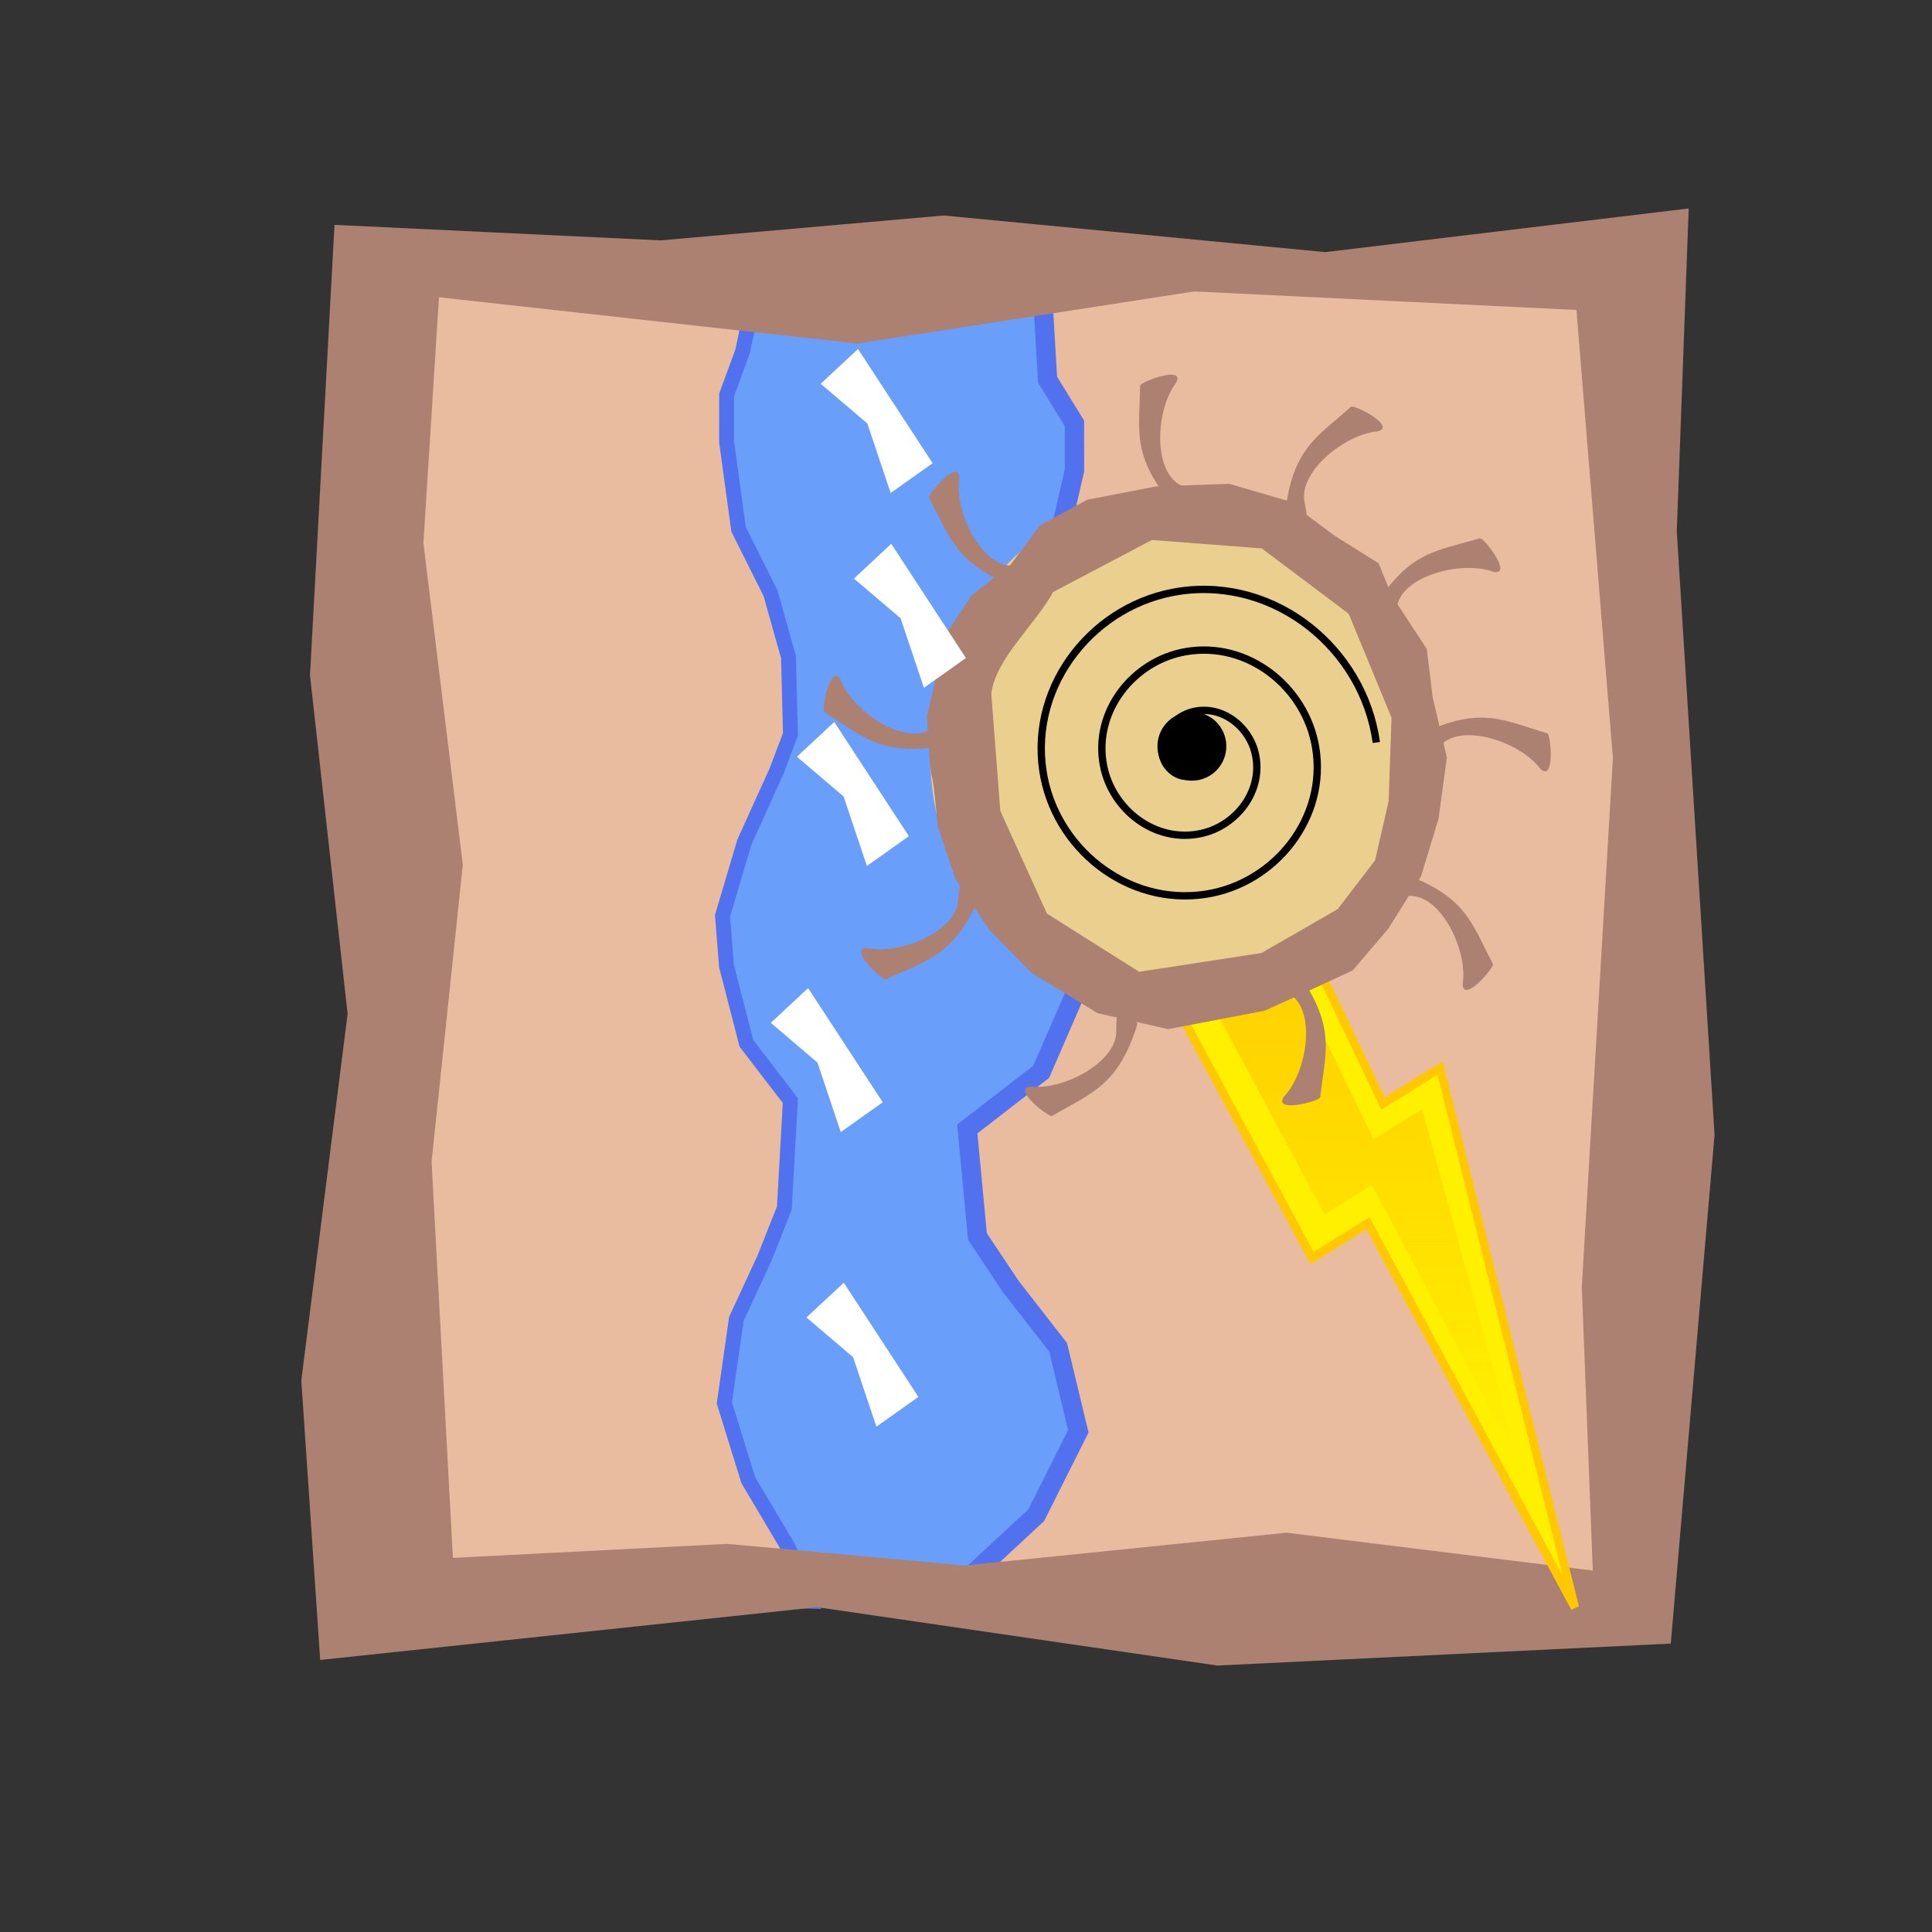
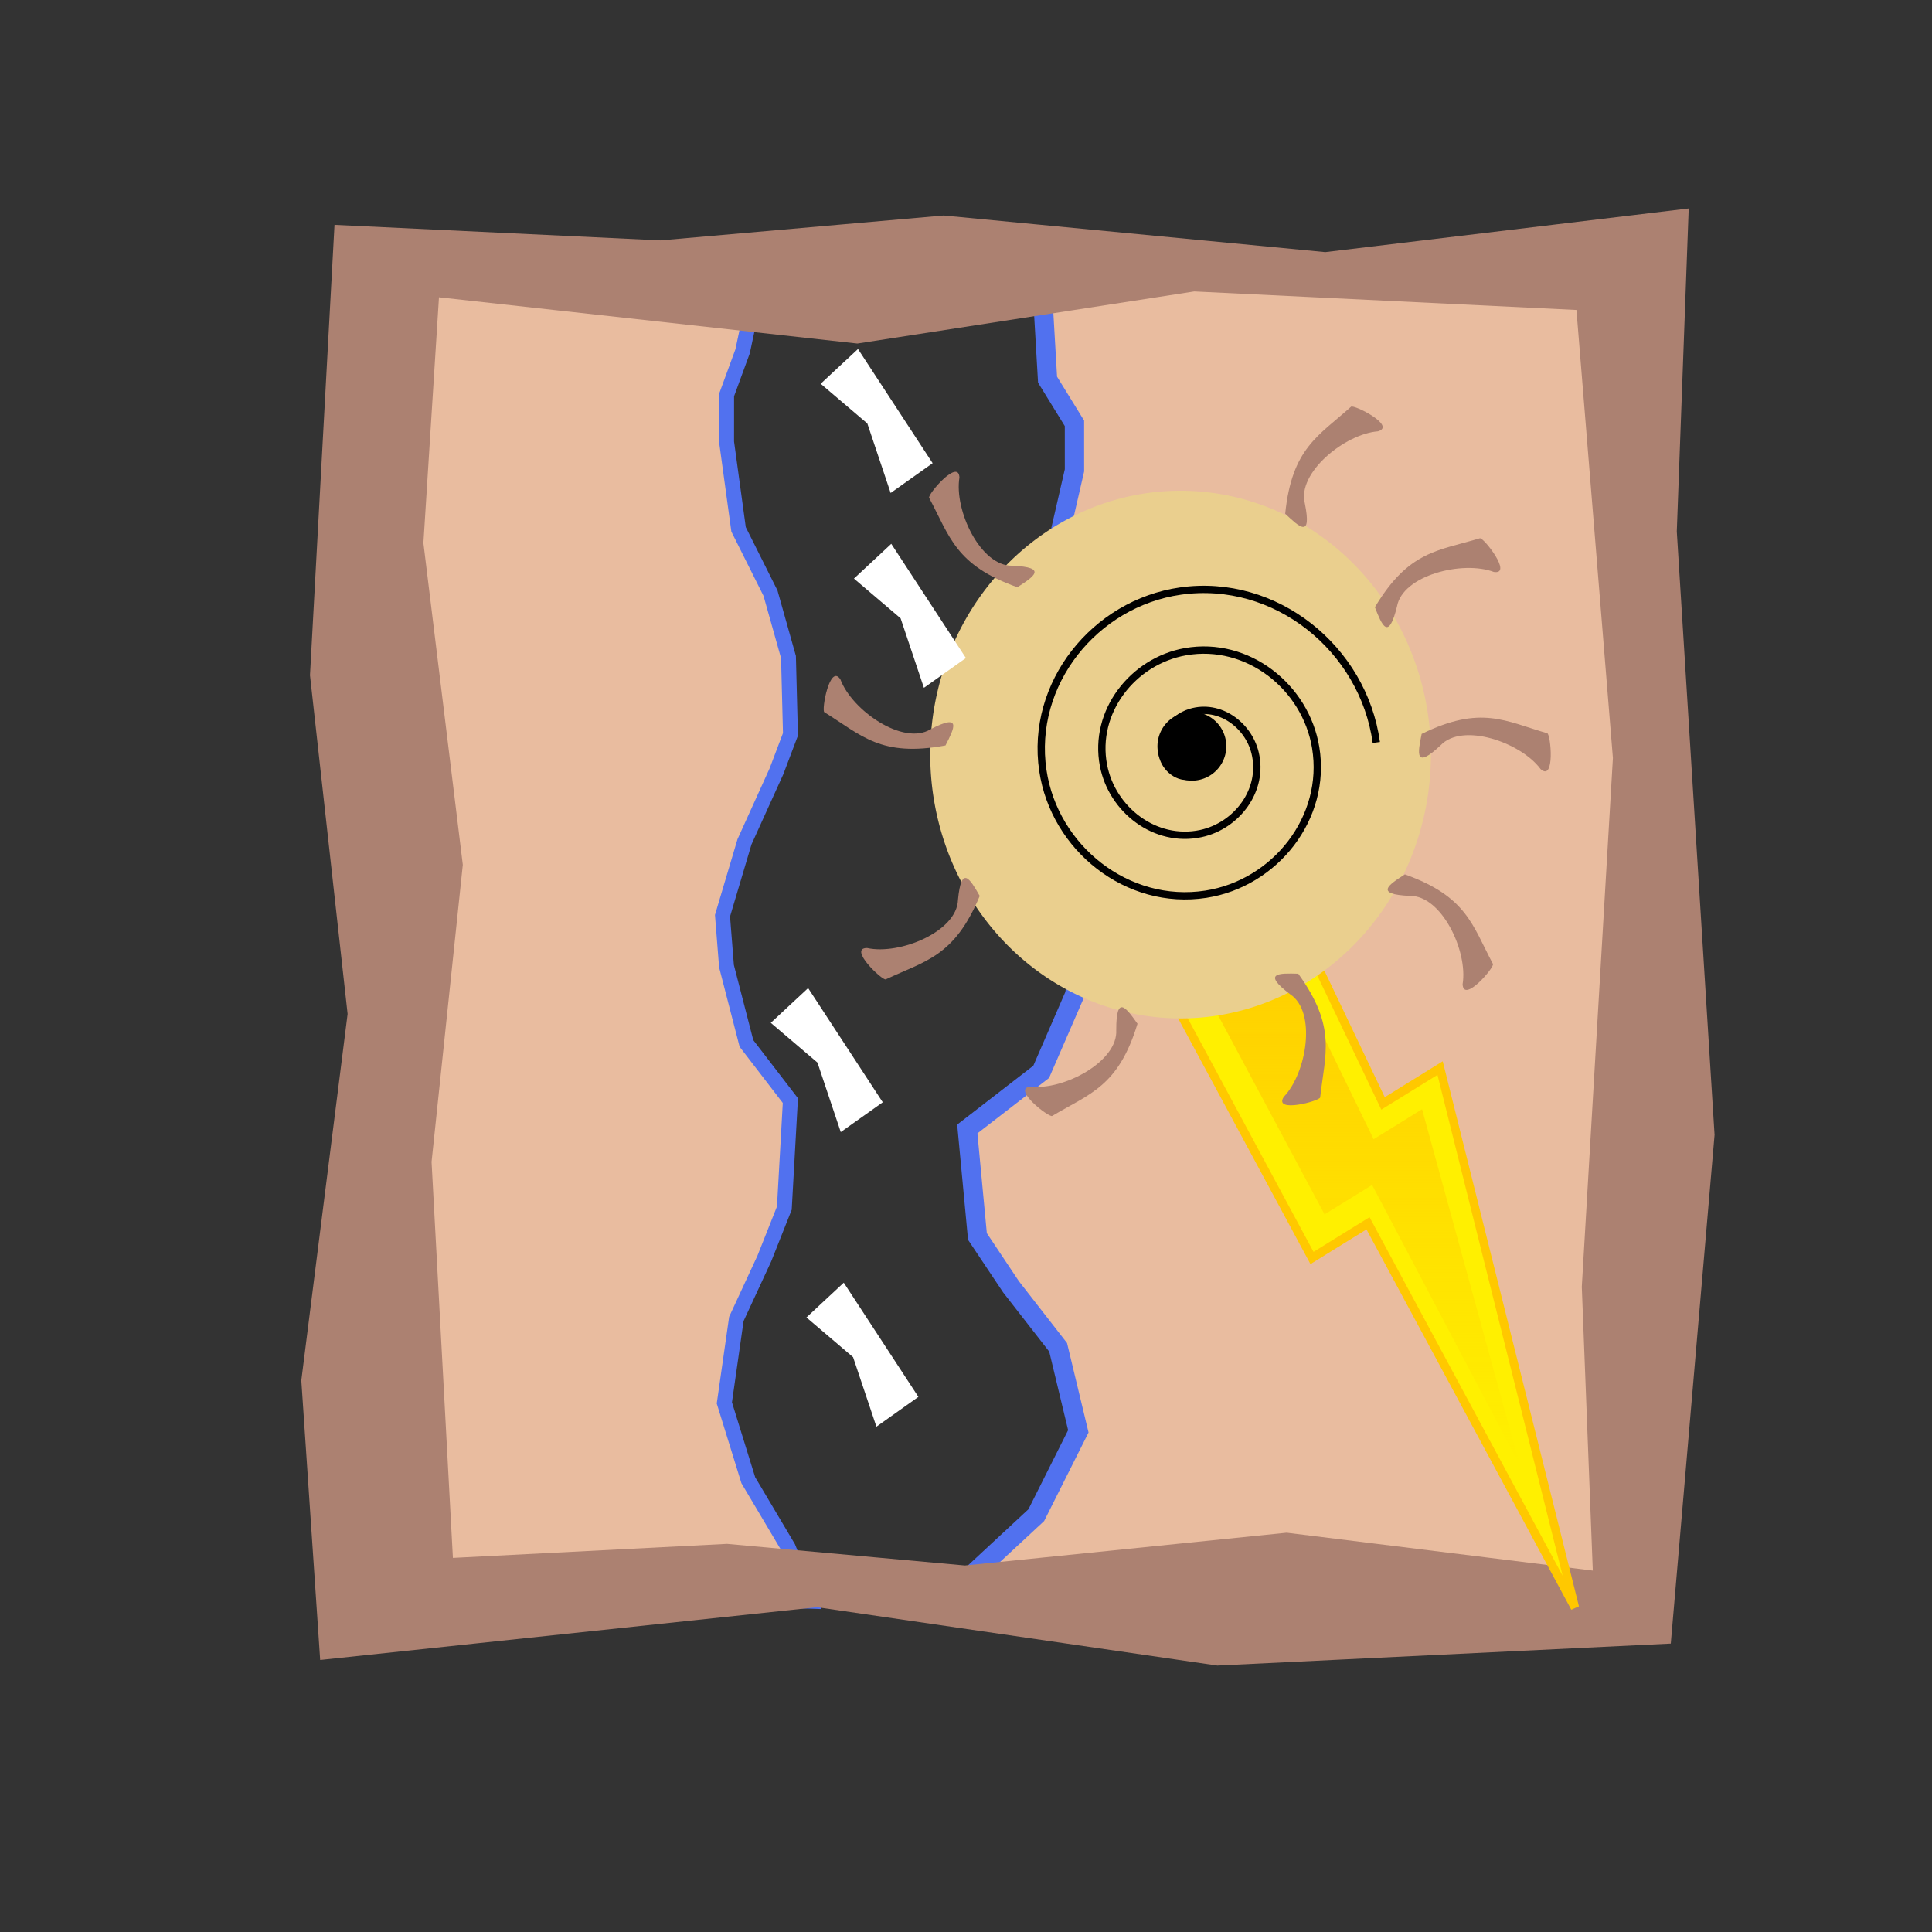
<svg xmlns="http://www.w3.org/2000/svg" xmlns:ns1="http://sodipodi.sourceforge.net/DTD/sodipodi-0.dtd" xmlns:ns2="http://www.inkscape.org/namespaces/inkscape" xmlns:xlink="http://www.w3.org/1999/xlink" width="100" height="100" id="svg2" ns1:version="0.32" ns2:version="0.91 r13725" version="1.0" ns1:docname="renewable_energy.svg">
  <rect width="100%" height="100%" fill="#333333" stroke="none" />
  <defs id="defs4">
    <linearGradient y2="954.766" x2="674.65" y1="874.659" x1="674.65" gradientUnits="userSpaceOnUse" id="linearGradient1576" xlink:href="#linearGradient4161" ns2:collect="always" />
    <linearGradient y2="693.256" x2="440.105" y1="613.382" x1="440.105" gradientUnits="userSpaceOnUse" id="linearGradient1574" xlink:href="#linearGradient3211" ns2:collect="always" />
    <linearGradient y2="163.796" x2="208.624" y1="119.72" x1="208.624" gradientUnits="userSpaceOnUse" id="linearGradient1570" xlink:href="#linearGradient9611" ns2:collect="always" />
    <linearGradient y2="143.833" x2="555.454" y1="146.656" x1="547.499" gradientTransform="translate(57,-24)" gradientUnits="userSpaceOnUse" id="linearGradient1568" xlink:href="#linearGradient5079" ns2:collect="always" />
    <linearGradient y2="143.833" x2="555.454" y1="146.656" x1="547.499" gradientTransform="translate(57,-24)" gradientUnits="userSpaceOnUse" id="linearGradient1566" xlink:href="#linearGradient5079" ns2:collect="always" />
    <linearGradient y2="143.833" x2="555.454" y1="146.656" x1="547.499" gradientTransform="translate(57,-24)" gradientUnits="userSpaceOnUse" id="linearGradient1564" xlink:href="#linearGradient5079" ns2:collect="always" />
    <linearGradient y2="143.833" x2="555.454" y1="146.656" x1="547.499" gradientUnits="userSpaceOnUse" id="linearGradient1562" xlink:href="#linearGradient5079" ns2:collect="always" />
    <linearGradient y2="143.833" x2="555.454" y1="146.656" x1="547.499" gradientTransform="translate(57,-24)" gradientUnits="userSpaceOnUse" id="linearGradient1560" xlink:href="#linearGradient5079" ns2:collect="always" />
    <linearGradient y2="143.833" x2="555.454" y1="146.656" x1="547.499" gradientTransform="translate(57,-24)" gradientUnits="userSpaceOnUse" id="linearGradient1558" xlink:href="#linearGradient5079" ns2:collect="always" />
    <linearGradient y2="143.833" x2="555.454" y1="146.656" x1="547.499" gradientTransform="translate(57,-24)" gradientUnits="userSpaceOnUse" id="linearGradient1556" xlink:href="#linearGradient5079" ns2:collect="always" />
    <linearGradient y2="143.833" x2="555.454" y1="146.656" x1="547.499" gradientUnits="userSpaceOnUse" id="linearGradient1554" xlink:href="#linearGradient5079" ns2:collect="always" />
    <linearGradient id="linearGradient5079" ns2:collect="always">
      <stop id="stop5081" offset="0" style="stop-color:white;stop-opacity:1;" />
      <stop id="stop5083" offset="1" style="stop-color:white;stop-opacity:0" />
    </linearGradient>
    <linearGradient id="linearGradient4161">
      <stop id="stop4163" offset="0" style="stop-color:#ffc800;stop-opacity:1;" />
      <stop id="stop4165" offset="1" style="stop-color:#ffc100;stop-opacity:0;" />
    </linearGradient>
    <linearGradient id="linearGradient3211">
      <stop id="stop3213" offset="0" style="stop-color:#b4b4b4;stop-opacity:1;" />
      <stop id="stop3215" offset="1" style="stop-color:#f0f0f0;stop-opacity:0;" />
    </linearGradient>
    <linearGradient id="linearGradient9611" ns2:collect="always">
      <stop id="stop9613" offset="0" style="stop-color:#ffc800;stop-opacity:1;" />
      <stop id="stop9615" offset="1" style="stop-color:#ffc800;stop-opacity:0;" />
    </linearGradient>
    <linearGradient ns2:collect="always" xlink:href="#linearGradient5079" id="linearGradient11637" gradientUnits="userSpaceOnUse" x1="847.013" y1="23.274" x2="847.013" y2="64.716" />
    <linearGradient y2="163.796" x2="208.624" y1="119.72" x1="208.624" gradientUnits="userSpaceOnUse" id="linearGradient1570-3" xlink:href="#linearGradient9611-3" ns2:collect="always" />
    <linearGradient id="linearGradient9611-3" ns2:collect="always">
      <stop id="stop9613-0" offset="0" style="stop-color:#ffc800;stop-opacity:1;" />
      <stop id="stop9615-6" offset="1" style="stop-color:#ffc800;stop-opacity:0;" />
    </linearGradient>
    <linearGradient ns2:collect="always" xlink:href="#linearGradient5079" id="linearGradient11719" gradientUnits="userSpaceOnUse" x1="847.013" y1="23.274" x2="847.013" y2="64.716" />
  </defs>
  <ns1:namedview id="base" pagecolor="#ffffff" bordercolor="#666666" borderopacity="1.0" ns2:pageopacity="0.0" ns2:pageshadow="2" ns2:zoom="11.500402" ns2:cx="60.35278" ns2:cy="38.415366" ns2:document-units="px" ns2:current-layer="g10037" width="100px" height="100px" ns2:window-width="3200" ns2:window-height="1717" ns2:window-x="-8" ns2:window-y="0" showgrid="false" ns2:window-maximized="1" />
  <g ns2:label="Calque 1" ns2:groupmode="layer" id="layer1">
    <g id="g10037" transform="matrix(5.1149861e-4,1,-1,5.1149861e-4,110.559,-2.114)">
-       <path ns1:nodetypes="ccccccccccccccc" id="path8254" d="m 82.192,54.548 1.784,8.702 -1.182,6.437 0.746,7.428 L 62.04,77.675 45.878,76.822 28.382,77.878 15.036,77.45 17.55,66.132 14.728,57.005 15.759,46.677 l 24.317,-0.984 28.766,0.857 15.421,-0.279 -2.071,8.276 z" style="fill:#6a9efb;fill-opacity:1;fill-rule:evenodd;stroke:none" ns2:connector-curvature="0" />
      <path id="path8248" d="m 16.347,25.568 69.389,-0.348 -0.688,36.703 -1.399,-1.574 -3.14,-3.386 -4.338,-2.179 -4.348,1.043 -3.13,2.435 -2.609,1.739 -5.565,0.522 -2.956,-3.826 -4,-1.739 -2.609,-0.348 -3.826,1.913 -3.652,2.783 -1.913,1.217 -4,-0.174 -3.304,-1.565 -3.304,-2.783 -4.522,-1.043 -2.435,0 -2.261,1.391 -5.637,0.325 0.174,-23.651 z" style="fill:#e9bc9f;fill-opacity:1;fill-rule:evenodd;stroke:#5171ef;stroke-width:1px;stroke-linecap:butt;stroke-linejoin:miter;stroke-opacity:1" ns2:connector-curvature="0" ns1:nodetypes="ccccccccccccccccccccccccc" />
      <path id="path8248-5" d="m 14.844,90.427 69.389,0.263 0.726,-22.023 -2.784,1.135 -3.481,2.065 -4.002,1.238 -4.347,-0.624 -3.128,-1.45 -2.607,-1.036 -5.565,-0.315 -2.96,2.272 -4.001,1.031 -2.609,0.205 -3.824,-1.14 -3.65,-1.657 -1.912,-0.725 -4,0.1 -3.306,0.928 -3.306,1.652 -4.522,0.617 -2.435,-0.002 -2.26,-0.829 -4.868,-1.038 0.155,14.062 -0.703,5.273 z" style="fill:#e9bc9f;fill-opacity:1;fill-rule:evenodd;stroke:#5171ef;stroke-width:0.771px;stroke-linecap:butt;stroke-linejoin:miter;stroke-opacity:1" ns2:connector-curvature="0" />
      <path id="path2101" d="m 60.83,21.846 -31.219,1.938 -16.719,-0.625 2.25,18.812 -1.906,19.75 1.281,14.656 -0.812,16.875 23.312,1.281 17.531,-1.938 18.969,2.406 14.469,-0.969 -2.719,-25.719 3.031,-20.719 -1.125,-23.469 -26.344,-2.281 z m -19.5,5.25 27.375,1.625 14.688,-0.562 -1.969,15.844 1.688,16.656 -1.125,12.312 0.719,14.188 -20.5,1.094 -15.375,-1.625 -16.656,2.031 -12.719,-0.812 2.406,-21.656 -2.688,-17.438 0.969,-19.781 23.188,-1.875 z" style="fill:#ac8171;fill-opacity:1;fill-rule:evenodd;stroke:none" ns2:connector-curvature="0" />
    </g>
    <g style="display:inline" ns2:label="thunder" id="layer4" transform="matrix(-0.541,0,0,0.58,112.337,-10.816)">
      <g id="g2605" transform="translate(-130.815,-14.41)" style="stroke-width:0.8;stroke-miterlimit:4;display:inline">
        <path id="path2607" d="m 213.571,117.005 15.714,0 -16.348,28.316 -5.359,-3.094 -19.794,34.284 12.898,-48.136 5.459,3.152 7.429,-14.521 z" style="fill:#fff000;fill-opacity:1;fill-rule:evenodd;stroke:#ffc800;stroke-linecap:butt;stroke-linejoin:miter;stroke-opacity:1" ns2:connector-curvature="0" />
        <path ns1:nodetypes="cccccccc" style="opacity:0.8;fill:url(#linearGradient1570-3);fill-opacity:1;fill-rule:evenodd;stroke:none" d="m 214.774,119.898 9.409,-0.179 -12.447,21.712 -4.549,-2.626 -14.121,24.991 9.34,-31.748 4.634,2.675 7.734,-14.824 z" id="path2609" ns2:connector-curvature="0" />
      </g>
    </g>
    <g id="g11695" transform="translate(0,-12)">
      <g transform="matrix(0.69,0,0,0.69,-24.72,2.793)" id="g10033">
        <path ns1:type="arc" style="fill:#eacf8e;fill-opacity:1;fill-rule:evenodd;stroke:none" id="path40749" ns1:cx="52.219921" ns1:cy="50.022652" ns1:rx="46.026146" ns1:ry="45.919357" d="M 97.773,56.587 A 46.026,45.919 0 0 1 45.674,95.475 46.026,45.919 0 0 1 6.657,43.525 46.026,45.919 0 0 1 58.699,4.56 46.026,45.919 0 0 1 97.793,56.453" ns1:start="0.1434489" ns1:end="6.4236745" ns1:open="true" transform="matrix(0.408,0,0,0.431,103.08,48.387)" />
-         <path ns2:connector-curvature="0" style="fill:#ac8171;fill-opacity:1;fill-rule:evenodd;stroke:none" d="m 122.579,49.824 -5.212,1.011 -3.525,1.923 -2.207,2.939 -2.904,2.281 -1.949,2.941 -1.415,6.141 c 0,0 0.176,3.949 0.353,4.499 0.176,0.55 0.443,3.755 0.443,3.755 l 1.331,3.947 2.559,3.853 3.164,3.214 4.943,3.017 5.294,1.199 7.236,-1.382 3.435,-1.554 3.173,-1.469 2.656,-3.113 2.469,-3.942 1.312,-4.318 0.628,-4.589 -1.058,-4.482 -0.452,-3.676 -2.646,-4.039 -0.963,-2.379 -3.347,-2.102 -3.452,-2.576 -4.407,-1.286 -5.459,0.19 z m 7.899,4.659 6.519,4.9 3.214,7.794 -0.219,6.279 -1.015,4.423 -2.805,3.664 -5.72,3.29 -9.173,1.409 -6.919,-4.367 -3.498,-7.703 -0.675,-8.792 c 0.327,-2.662 3.352,-5.225 4.634,-7.625 l 7.414,-3.905 8.244,0.632 z" id="path47274" ns1:nodetypes="cccccccsccccccccccccccccccccccccccccccccccc" />
        <path ns1:open="true" ns1:end="6.4236745" ns1:start="0.1434489" transform="matrix(1.448,0,0,1.448,35.758,-5.588)" d="m 63.558,51.989 a 1.783,1.783 0 0 1 -2.018,1.51 1.783,1.783 0 0 1 -1.512,-2.017 1.783,1.783 0 0 1 2.016,-1.513 1.783,1.783 0 0 1 1.515,2.015" ns1:ry="1.7830764" ns1:rx="1.7830764" ns1:cy="51.733967" ns1:cx="61.79282" id="path11261" style="color:#000000;fill:#000000;fill-opacity:1;stroke:none;stroke-width:0.898;marker:none;visibility:visible;display:inline;overflow:visible;enable-background:new" ns1:type="arc" />
      </g>
      <path transform="matrix(0.379,0,0,0.379,38.567,31.919)" d="m 61.362,50.935 c 1.245,-0.105 0.756,1.627 0.174,2.07 -1.576,1.2 -3.669,-0.161 -4.314,-1.722 -1.155,-2.792 0.931,-5.748 3.617,-6.558 3.943,-1.19 7.863,1.702 8.803,5.513 1.253,5.08 -2.472,9.992 -7.409,11.047 -6.212,1.328 -12.127,-3.242 -13.291,-9.305 -1.41,-7.343 4.011,-14.267 11.201,-15.535 8.472,-1.495 16.409,4.78 17.78,13.096 1.583,9.601 -5.549,18.552 -14.992,20.024 C 52.2,71.237 42.233,63.247 40.662,52.677 38.9,40.818 47.748,29.834 59.446,28.165 72.433,26.311 84.435,36.019 86.203,48.844" ns1:t0="0" ns1:argument="-18.933516" ns1:radius="24.92791" ns1:revolution="3" ns1:expansion="1" ns1:cy="50.934654" ns1:cx="61.362423" id="path11311" style="fill:none;stroke:#000000;stroke-width:1px;stroke-linecap:butt;stroke-linejoin:miter;stroke-opacity:1" ns1:type="spiral" />
      <g id="g11678" style="fill:#ac8171;fill-opacity:1">
        <path style="color:#000000;fill:#ac8171;fill-opacity:1;stroke:none;stroke-width:0.898;marker:none;visibility:visible;display:inline;overflow:visible;enable-background:new" d="m 74.565,50.577 c -1.352,1.271 -1.183,0.402 -0.981,-0.589 3.065,-1.501 4.32,-0.665 6.502,-0.034 0.182,0.052 0.41,2.53 -0.344,1.856 -1.021,-1.391 -4.054,-2.429 -5.176,-1.233 z" id="rect11184" ns2:connector-curvature="0" ns1:nodetypes="ccccc" />
        <path style="color:#000000;fill:#ac8171;fill-opacity:1;stroke:none;stroke-width:0.898;marker:none;visibility:visible;display:inline;overflow:visible;enable-background:new" d="m 72.308,43.389 c -0.442,1.802 -0.774,0.982 -1.144,0.04 1.754,-2.928 3.261,-2.91 5.435,-3.569 0.181,-0.055 1.722,1.898 0.722,1.744 -1.614,-0.61 -4.723,0.17 -5.013,1.785 z" id="rect11184-6" ns2:connector-curvature="0" ns1:nodetypes="ccccc" />
        <path style="color:#000000;fill:#ac8171;fill-opacity:1;stroke:none;stroke-width:0.898;marker:none;visibility:visible;display:inline;overflow:visible;enable-background:new" d="m 67.541,38.068 c 0.364,1.819 -0.284,1.217 -1.019,0.521 0.347,-3.395 1.719,-4.018 3.408,-5.537 0.141,-0.126 2.364,0.989 1.394,1.274 -1.72,0.132 -4.205,2.157 -3.783,3.742 z" id="rect11184-8" ns2:connector-curvature="0" ns1:nodetypes="ccccc" />
-         <path style="color:#000000;fill:#ac8171;fill-opacity:1;stroke:none;stroke-width:0.898;marker:none;visibility:visible;display:inline;overflow:visible;enable-background:new" d="m 61.101,37.111 c 1.589,0.958 0.707,1.031 -0.302,1.104 -2.273,-2.546 -1.808,-3.979 -1.79,-6.251 0.001,-0.189 2.324,-1.079 1.88,-0.17 -1.063,1.359 -1.243,4.559 0.212,5.317 z" id="rect11184-5" ns2:connector-curvature="0" ns1:nodetypes="ccccc" />
        <path style="color:#000000;fill:#ac8171;fill-opacity:1;stroke:none;stroke-width:0.898;marker:none;visibility:visible;display:inline;overflow:visible;enable-background:new" d="m 52.394,41.281 c 1.854,0.079 1.114,0.566 0.264,1.114 -3.215,-1.145 -3.494,-2.626 -4.567,-4.628 -0.089,-0.167 1.523,-2.061 1.569,-1.051 -0.281,1.702 1.095,4.597 2.735,4.565 z" id="rect11184-4" ns2:connector-curvature="0" ns1:nodetypes="ccccc" />
-         <path style="color:#000000;fill:#ac8171;fill-opacity:1;stroke:none;stroke-width:0.898;marker:none;visibility:visible;display:inline;overflow:visible;enable-background:new" d="m 48.152,49.753 c 1.644,-0.859 1.248,-0.068 0.786,0.832 -3.357,0.618 -4.339,-0.526 -6.27,-1.722 -0.161,-0.1 0.287,-2.546 0.833,-1.694 0.608,1.615 3.248,3.433 4.652,2.584 z" id="rect11184-7" ns2:connector-curvature="0" ns1:nodetypes="ccccc" />
+         <path style="color:#000000;fill:#ac8171;fill-opacity:1;stroke:none;stroke-width:0.898;marker:none;visibility:visible;display:inline;overflow:visible;enable-background:new" d="m 48.152,49.753 c 1.644,-0.859 1.248,-0.068 0.786,0.832 -3.357,0.618 -4.339,-0.526 -6.27,-1.722 -0.161,-0.1 0.287,-2.546 0.833,-1.694 0.608,1.615 3.248,3.433 4.652,2.584 " id="rect11184-7" ns2:connector-curvature="0" ns1:nodetypes="ccccc" />
        <path style="color:#000000;fill:#ac8171;fill-opacity:1;stroke:none;stroke-width:0.898;marker:none;visibility:visible;display:inline;overflow:visible;enable-background:new" d="m 49.584,58.579 c 0.177,-1.847 0.624,-1.083 1.126,-0.205 -1.313,3.15 -2.807,3.35 -4.862,4.317 -0.171,0.08 -1.978,-1.63 -0.966,-1.622 1.685,0.371 4.649,-0.85 4.703,-2.49 z" id="rect11184-70" ns2:connector-curvature="0" ns1:nodetypes="ccccc" />
        <path style="color:#000000;fill:#ac8171;fill-opacity:1;stroke:none;stroke-width:0.898;marker:none;visibility:visible;display:inline;overflow:visible;enable-background:new" d="m 57.777,65.302 c -0.005,-1.855 0.515,-1.139 1.1,-0.314 -0.997,3.264 -2.465,3.609 -4.416,4.773 -0.162,0.097 -2.128,-1.428 -1.121,-1.519 1.713,0.204 4.543,-1.302 4.436,-2.939 z" id="rect11184-2" ns2:connector-curvature="0" ns1:nodetypes="ccccc" />
        <path style="color:#000000;fill:#ac8171;fill-opacity:1;stroke:none;stroke-width:0.898;marker:none;visibility:visible;display:inline;overflow:visible;enable-background:new" d="m 66.783,63.466 c -1.481,-1.117 -0.596,-1.098 0.415,-1.067 1.998,2.767 1.386,4.145 1.134,6.402 -0.021,0.188 -2.424,0.833 -1.888,-0.025 1.198,-1.242 1.708,-4.406 0.339,-5.31 z" id="rect11184-21" ns2:connector-curvature="0" ns1:nodetypes="ccccc" />
        <path style="color:#000000;fill:#ac8171;fill-opacity:1;stroke:none;stroke-width:0.898;marker:none;visibility:visible;display:inline;overflow:visible;enable-background:new" d="m 72.979,58.372 c -1.853,-0.083 -1.113,-0.568 -0.262,-1.114 3.213,1.151 3.489,2.633 4.558,4.637 0.089,0.167 -1.527,2.058 -1.571,1.047 0.285,-1.702 -1.085,-4.6 -2.726,-4.57 z" id="rect11184-41" ns2:connector-curvature="0" ns1:nodetypes="ccccc" />
      </g>
    </g>
    <path id="path5654-9" d="m 44.41,18.064 3.863,5.911 -2.173,1.542 -1.207,-3.598 -2.415,-2.056 1.932,-1.799 z" style="fill:#ffffff;fill-opacity:1;fill-rule:evenodd;stroke:none" ns2:connector-curvature="0" />
    <path id="path5654-4" d="m 46.132,28.148 3.863,5.911 -2.173,1.542 -1.207,-3.598 -2.415,-2.056 1.932,-1.799 z" style="fill:#ffffff;fill-opacity:1;fill-rule:evenodd;stroke:none" ns2:connector-curvature="0" />
    <path id="path5654-48" d="m 41.828,51.143 3.863,5.911 -2.173,1.542 -1.207,-3.598 -2.415,-2.056 1.932,-1.799 z" style="fill:#ffffff;fill-opacity:1;fill-rule:evenodd;stroke:none" ns2:connector-curvature="0" />
    <path id="path5654-0" d="m 43.673,66.392 3.863,5.911 -2.173,1.542 -1.207,-3.598 -2.415,-2.056 1.932,-1.799 z" style="fill:#ffffff;fill-opacity:1;fill-rule:evenodd;stroke:none" ns2:connector-curvature="0" />
-     <path id="path5654-98" d="m 43.181,37.37 3.863,5.911 -2.173,1.542 -1.207,-3.598 -2.415,-2.056 1.932,-1.799 z" style="fill:#ffffff;fill-opacity:1;fill-rule:evenodd;stroke:none" ns2:connector-curvature="0" />
  </g>
</svg>